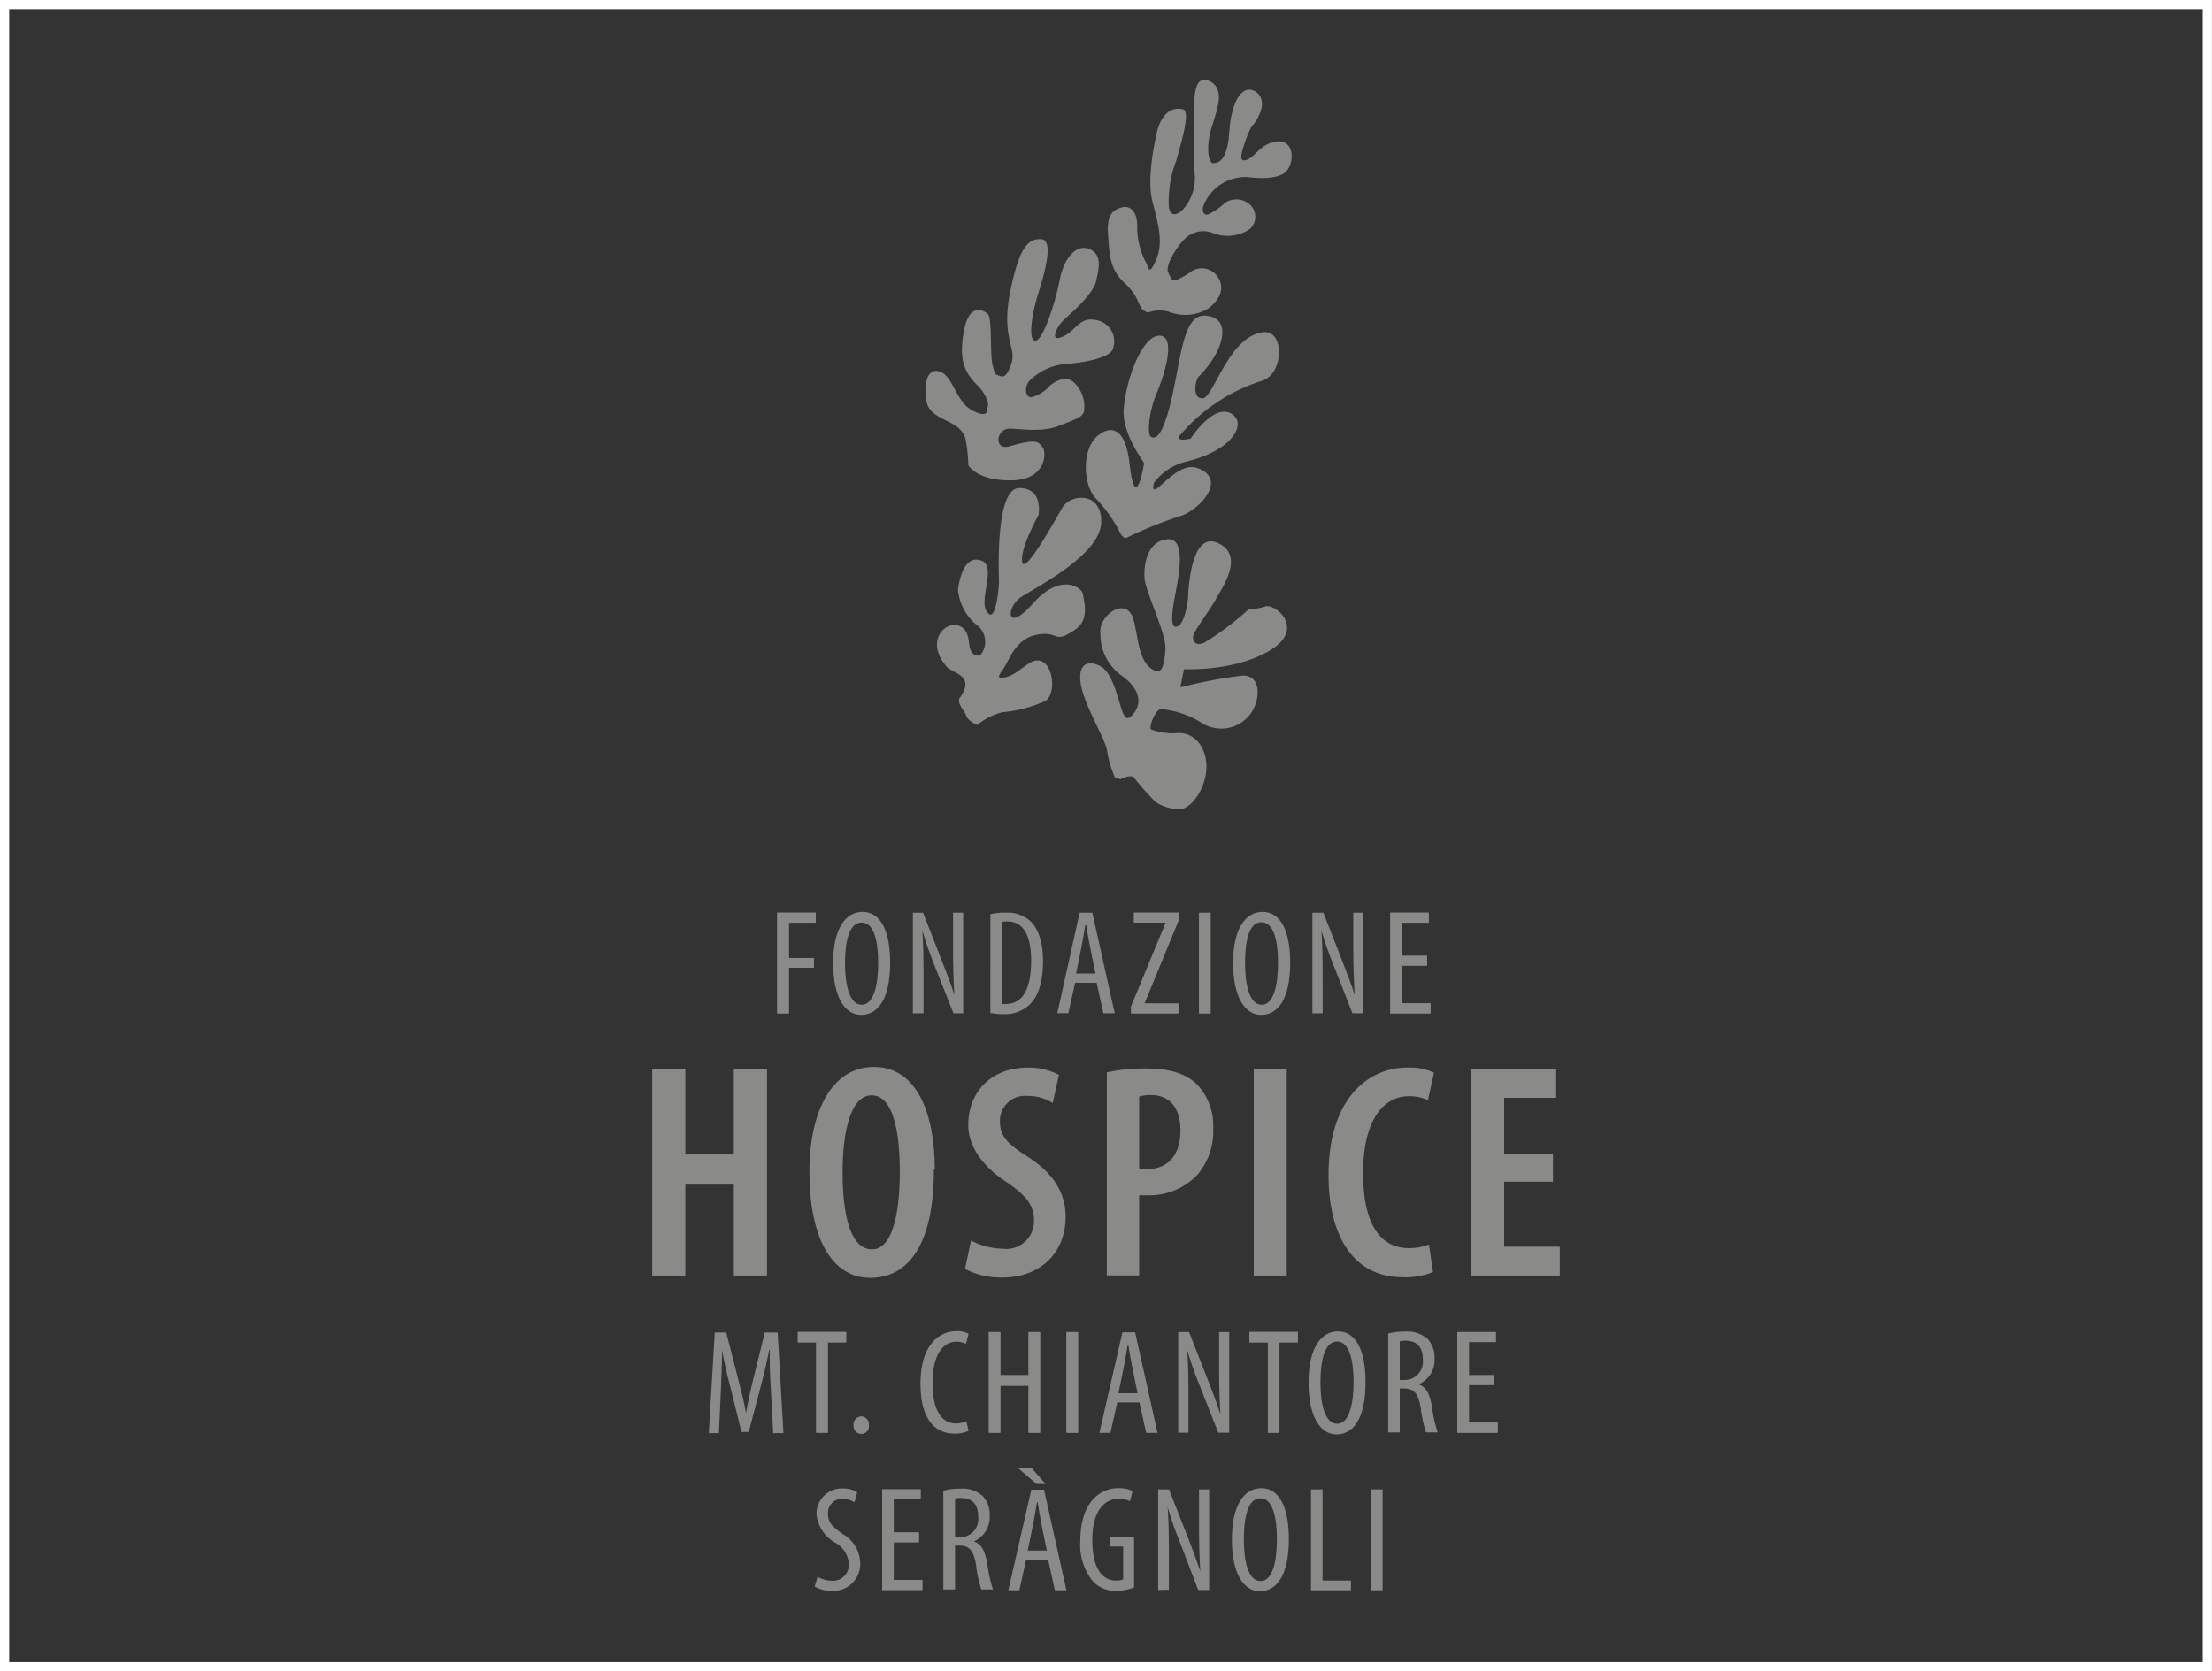
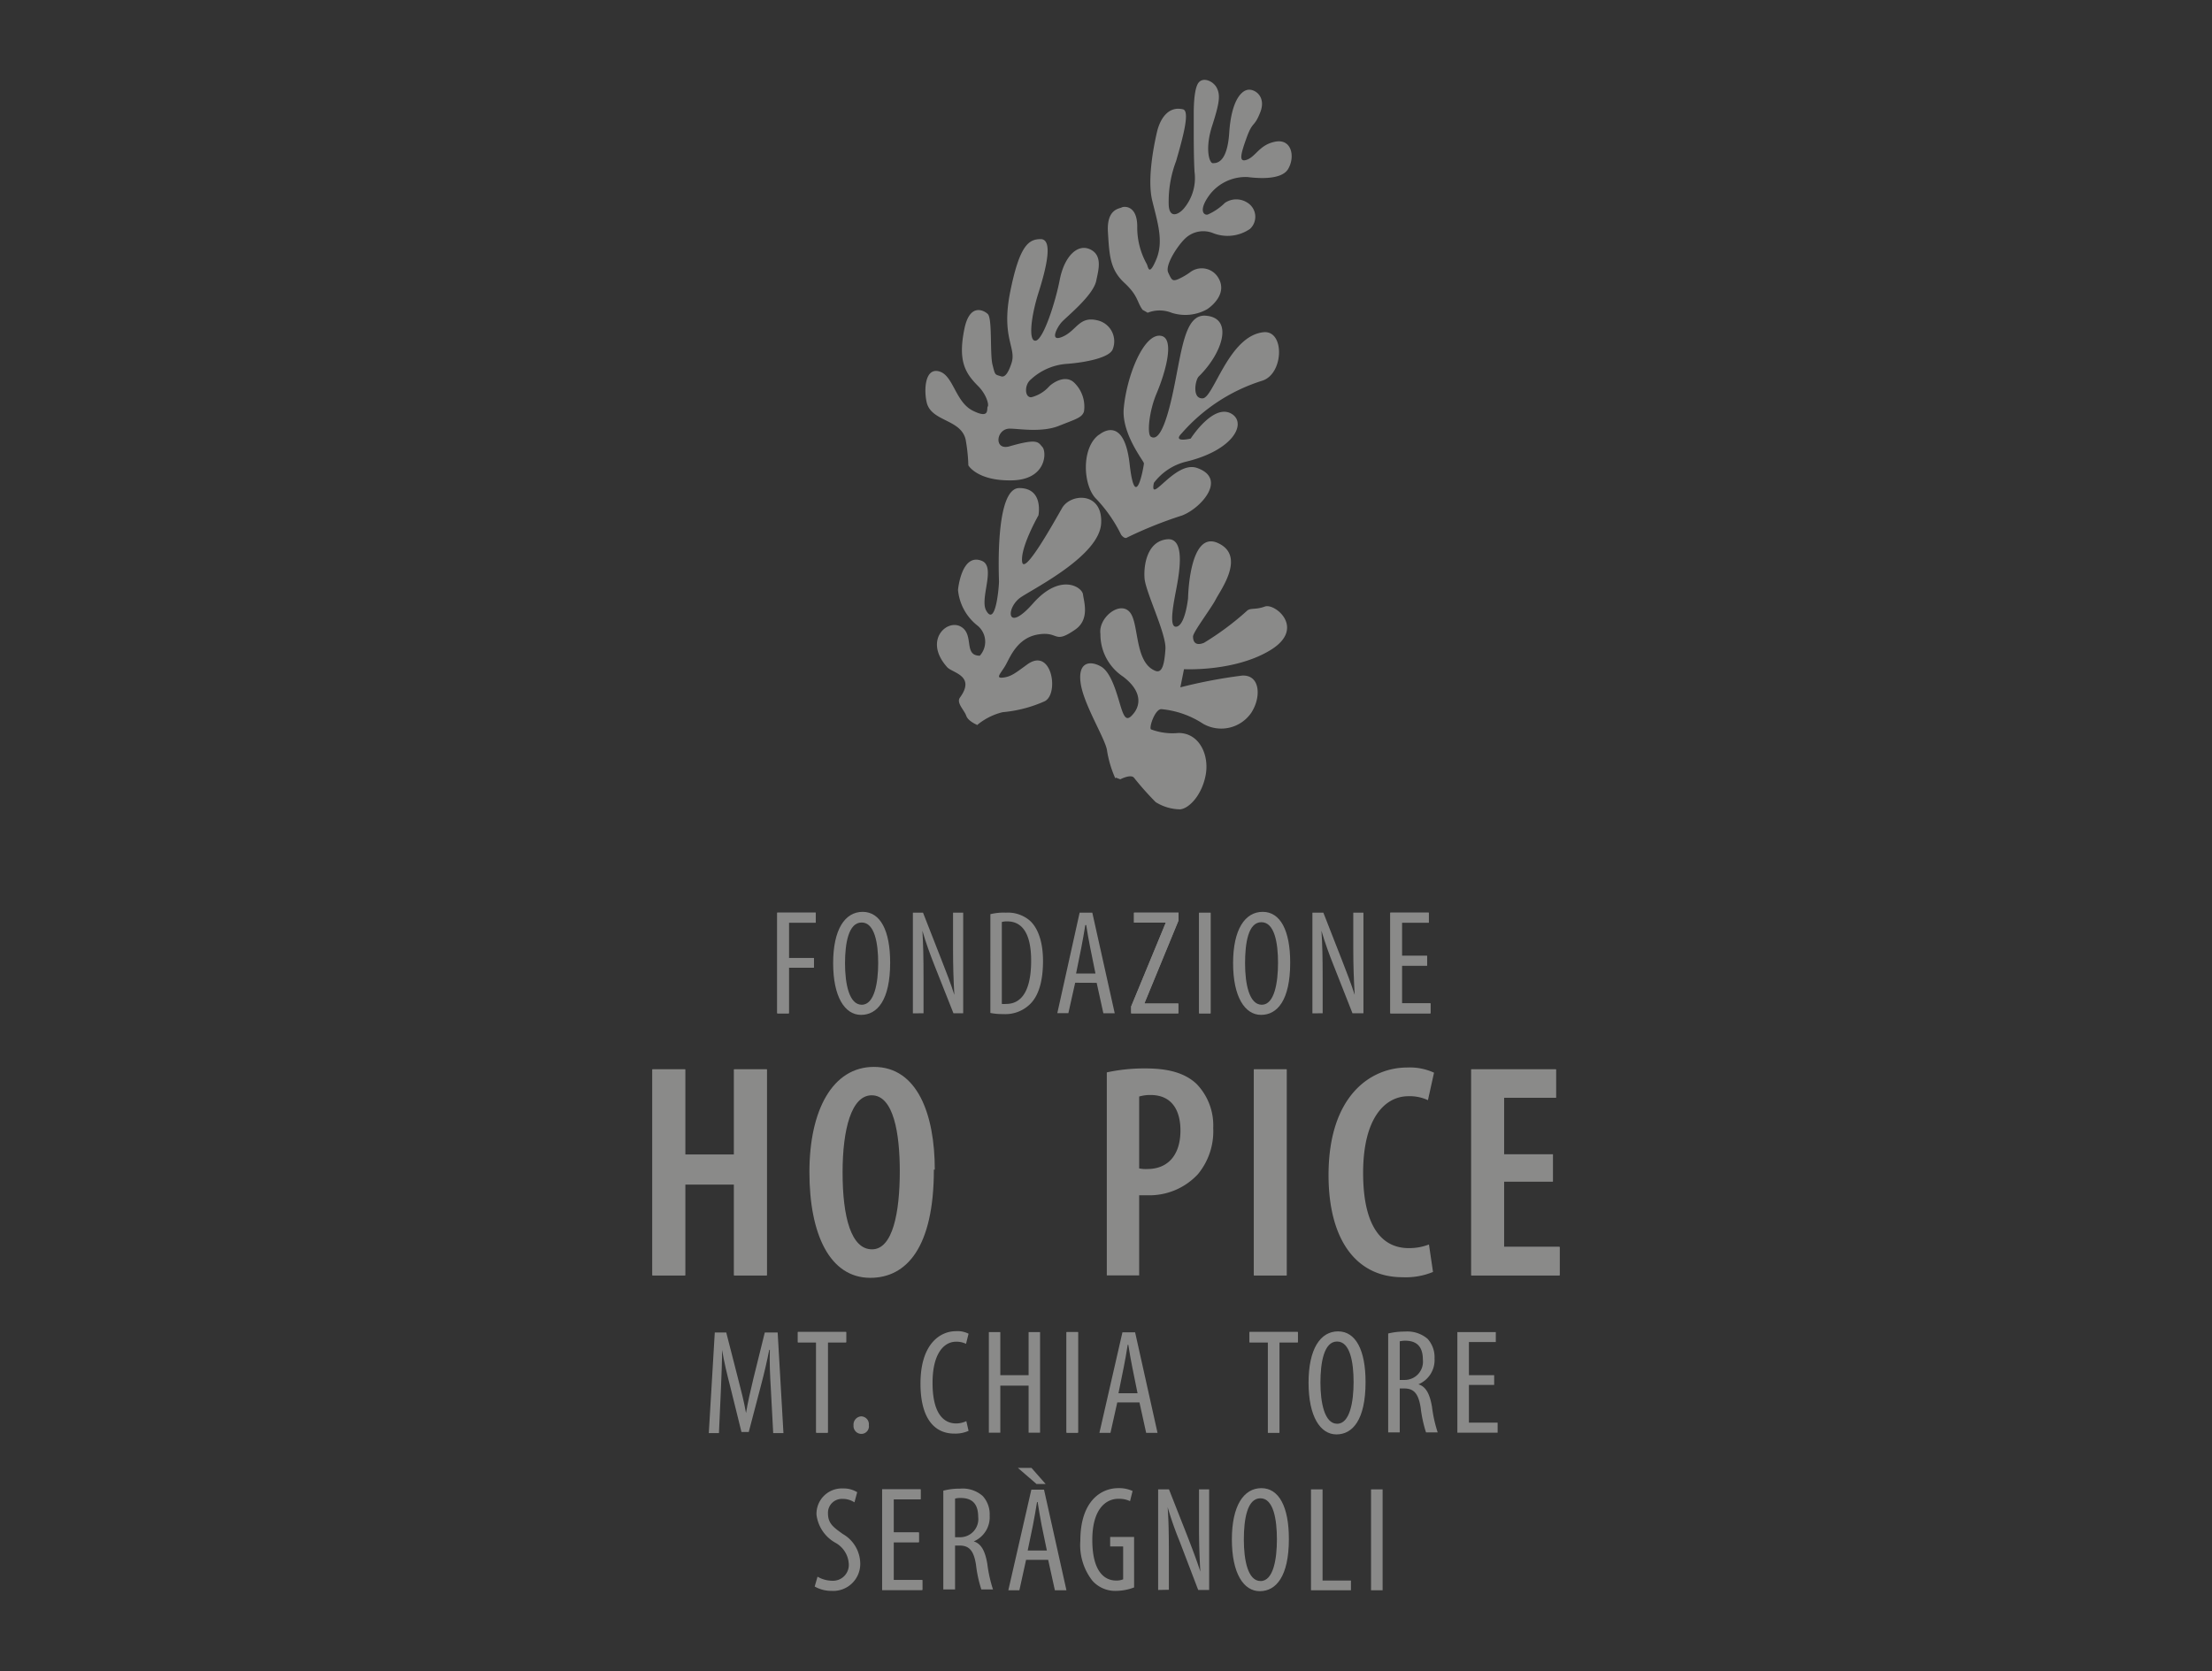
<svg xmlns="http://www.w3.org/2000/svg" viewBox="0 0 218.08 164.82">
  <rect x="0" y="0" width="218.08" height="164.82" fill="#333333" stroke="none" />
  <defs>
    <style>.cls-1{fill:#8a8a89;}.cls-2{fill:none;stroke:#fff;stroke-miterlimit:10;stroke-width:0.91px;}</style>
  </defs>
  <g id="Livello_2" data-name="Livello 2">
    <g id="Livello_1-2" data-name="Livello 1">
      <path class="cls-1" d="M110,76.68l.45.17s1-.53,1.34-.17a29,29,0,0,0,2.15,2.42,4.63,4.63,0,0,0,2.42.71c.89-.09,2.15-1.43,2.51-3.4s-.63-4.13-2.68-4.13a6,6,0,0,1-2.7-.35c-.26-.09.36-2,1-2a9,9,0,0,1,4.12,1.44,3.59,3.59,0,0,0,4.75-1.08c1-1.52.9-3.76-.89-3.67a49.49,49.49,0,0,0-6.1,1.16l.36-1.79s5,.27,8.52-1.88.44-4.66-.54-4.3-1.44.09-1.8.45a27.91,27.91,0,0,1-4.21,3.13c-.9.36-1.08-.18-1.08-.62s1.79-2.78,2.25-3.68,3-4.3.18-5.55S117.13,59,117.13,59s-.26,2.51-1.07,2.78-.45-1.79-.18-3.23,1.17-5.55-.8-5.37-2.34,2.51-2.24,3.85S115,62.52,114.9,64s-.31,2.43-1,2.15c-2-.8-1.61-4.39-2.41-5.64-.92-1.43-3.23.35-3,2a5,5,0,0,0,2.23,4.21c1.88,1.43,1.71,2.78,1.08,3.59s-.9.62-1.25-.45-.9-3.5-2-4.13-2.33-.45-2,1.7,2.51,5.56,2.6,6.64a11,11,0,0,0,.81,2.69" />
      <path class="cls-1" d="M96.25,71.57a6.23,6.23,0,0,1,2.6-1.34A12.93,12.93,0,0,0,103,69.15c1.44-.72.7-5.38-1.72-3.63-1.17.85-1.59,1.21-2.4,1.3s-.17-.45.28-1.26,1.16-2.68,3.22-3,1.48,1,3.59-.45c1.5-1,.89-2.78.8-3.5s-2.24-2.15-4.93.9-2.68.36-1.17-.63,7.71-4.12,7.89-7.26-3-3-3.85-1.52-3.76,6.72-3.94,5.29,1.61-4.57,1.61-4.57.54-2.69-1.89-2.69-2,8.77-2,9.23-.32,4.48-1.25,2.87c-.7-1.18,1-4.37-.46-4.93-2-.79-2.33,2.87-2.33,2.87a5.06,5.06,0,0,0,1.88,3.49,2.05,2.05,0,0,1,.27,3c-1.65,0-.51-2.1-1.88-2.87s-3.69,1.37-1.34,4c.5.57,2.84.83,1.26,3-.38.52.44,1.25.62,1.79s1.07.9,1.07.9" />
      <path class="cls-1" d="M108.37,42.87s2.43-2.15,3,2.89,1.41.13,1.41-.07-2.15-2.83-2-5.31c.27-3.29,2-7.59,3.7-7.26,1.34.26.47,3.5-.47,5.72-.73,1.73-.94,4-.54,4.23s1.15.2,2.09-4,1.14-8.09,3.29-7.94c2.82.2,1.69,3.69-.67,6-.34.34-.68,2.22.4,2.15s2.56-6.18,6-6.52c2.09-.2,2,4.1-.13,4.78a17.48,17.48,0,0,0-7.93,5.17c-1,1,.87.54.87.54s2.36-3.7,4.17-2.35c1.3,1-.09,3.54-4.64,4.63a5.63,5.63,0,0,0-3.16,2.09c-.47,2.28,2.08-2.22,4.24-1.48,3.05,1.05.39,4-1.48,4.7A40.69,40.69,0,0,0,111.13,53c-.27.2-.6-.27-.6-.27a14.24,14.24,0,0,0-2.42-3.5c-1.35-1.27-1.55-5.1.26-6.38" />
      <path class="cls-1" d="M95.47,45.89s.87,1.55,4.3,1.48,3.43-2.82,3-3.29-.42-.88-3.23-.07c-1.61.47-1.34-1.81.07-1.74.81,0,3.09.4,4.77-.27s2.29-.81,2.49-1.42a3.29,3.29,0,0,0-.94-2.82c-.88-.88-2.15,0-2.49.34a3.51,3.51,0,0,1-1.75,1.07c-.67.07-.73-1.21-.06-1.75a5.8,5.8,0,0,1,3.56-1.54c1.88-.14,4.16-.61,4.5-1.41a2.12,2.12,0,0,0-1.54-2.89c-1.75-.41-2,1-3.36,1.61s-.61-.87-.13-1.41,3.12-2.63,3.42-4.1c.2-1,.67-2.49-.6-3.09s-2.56.73-3,3-1.61,5.84-2.35,6-.54-2.21.27-4.77,1.41-5.24.2-5.24-2.09.67-3,5.18.61,5.51.14,7-.88,1.41-1.08,1.34c-.58-.19-.54-.07-.81-1.14s0-4.57-.47-5-1.78-1-2.29,1.42c-.67,3.22.06,4.41,1.36,5.71.79.8,1.07,1.81.93,2s.27,1.28-1.47.41S94,37,92.58,36.62s-1.5,1.91-1.21,3.09c.47,1.88,3.36,1.61,3.83,3.63a16.89,16.89,0,0,1,.27,2.55" />
      <path class="cls-1" d="M112.68,30.57l.47.27a3.18,3.18,0,0,1,2.35,0A4.4,4.4,0,0,0,119,30.5c.61-.4,2-1.64,1.11-3.11a1.89,1.89,0,0,0-2.78-.54,6.53,6.53,0,0,1-1.22.7c-.53.2-.6.06-.94-.68s1-2.76,1.76-3.43a2.58,2.58,0,0,1,2.62-.47,3.9,3.9,0,0,0,3.69-.4A1.63,1.63,0,0,0,123,20a2,2,0,0,0-2.23,0,5.73,5.73,0,0,1-1.68,1.15c-.4.13-1-.4.21-2A4.47,4.47,0,0,1,123,17.46c.6.07,3.29.41,4-.8s.34-3-1.27-2.69-1.93,1.54-2.89,1.81c-.7.2-.54-.54.07-2.22s.73-.94,1.34-2.49S123.7,8.73,123,8.86s-1.61,1.2-1.81,4.23-1.28,3-1.62,3-.8-1.41-.06-3.7.8-3,.47-3.69-1.35-1.15-1.82-.54-.47,2.62-.47,3.09c0,.16,0,.6,0,1.21,0,1.25,0,3.19.08,4.5a4.66,4.66,0,0,1-1.08,3.63c-.54.61-1.47,1-1.47-.54a11.21,11.21,0,0,1,.73-4.16c.68-2.36,1.39-4.94.68-5.11-1.53-.36-2.29,1.07-2.56,2.22s-1,4.63-.47,6.79,1.14,4,.4,5.78-.8.73-.94.47a7.41,7.41,0,0,1-.94-3.7c0-2.15-1.34-2-1.54-1.88s-1.49.13-1.35,2.42.2,3.69,1.61,5,1.22,1.88,1.82,2.69" />
      <polygon class="cls-1" points="86.97 146.87 86.97 156.79 90.93 156.79 90.93 155.81 88.11 155.81 88.11 152.08 90.59 152.08 90.59 151.12 88.11 151.12 88.11 147.85 90.76 147.85 90.76 146.87 86.97 146.87" />
      <path class="cls-1" d="M94.16,151.59h.47a1.79,1.79,0,0,0,1.81-2c0-1.15-.47-1.86-1.69-1.87a2,2,0,0,0-.59.06ZM93,147a6.2,6.2,0,0,1,1.64-.2,3,3,0,0,1,2.23.71,2.65,2.65,0,0,1,.7,1.94A2.59,2.59,0,0,1,96,152v0c.73.22,1.12.93,1.34,2.22a13.3,13.3,0,0,0,.56,2.52H96.75a12.49,12.49,0,0,1-.53-2.46c-.22-1.35-.65-1.87-1.62-1.87h-.44v4.33H93Z" />
      <path class="cls-1" d="M103.21,152.9l-.52-2.51c-.14-.71-.27-1.53-.39-2.27h-.06c-.12.75-.27,1.6-.4,2.27l-.52,2.51Zm-1.52-8.15,1.4,1.59h-.9l-1.84-1.59Zm-.53,9.07-.66,3H99.41l2.27-9.92h1.25l2.21,9.92H104l-.66-3Z" />
      <path class="cls-1" d="M111.81,156.54a5.07,5.07,0,0,1-1.77.34,3,3,0,0,1-2.34-1,5.71,5.71,0,0,1-1.19-3.95c0-3.86,2-5.18,3.74-5.18a3.18,3.18,0,0,1,1.41.28l-.25,1a2.55,2.55,0,0,0-1.15-.23c-1.23,0-2.57,1-2.57,4.06s1.16,4,2.35,4a1.69,1.69,0,0,0,.69-.12v-3.24h-1.28v-.94h2.36Z" />
      <path class="cls-1" d="M114.18,156.79v-9.92h1.07l1.83,4.65c.41,1.06.92,2.39,1.26,3.46h0c-.09-1.56-.13-2.84-.13-4.56v-3.55h1v9.92h-1.08L116.3,152a33.55,33.55,0,0,1-1.18-3.37h0c.09,1.32.12,2.59.12,4.71v3.43Z" />
      <path class="cls-1" d="M122.63,151.83c0,2,.39,4.08,1.65,4.08s1.61-2.17,1.61-4.11-.33-4.05-1.63-4.05-1.63,2.06-1.63,4.08m4.44-.07c0,3.72-1.28,5.15-2.87,5.15s-2.75-1.75-2.75-5.1,1.18-5.06,2.91-5.06,2.71,1.84,2.71,5" />
      <polygon class="cls-1" points="76.63 90 80.42 90 80.42 90.99 77.77 90.99 77.77 94.47 80.24 94.47 80.24 95.42 77.77 95.42 77.77 99.93 76.63 99.93 76.63 90" />
      <polygon class="cls-1" points="111.52 99.25 114.92 91.02 114.92 90.98 111.8 90.98 111.8 90 116.19 90 116.19 90.77 112.84 98.91 112.84 98.96 116.17 98.96 116.17 99.93 111.52 99.93 111.52 99.25" />
      <rect class="cls-1" x="118.22" y="90.01" width="1.13" height="9.92" />
      <polygon class="cls-1" points="140.7 95.22 138.21 95.22 138.21 98.94 141.03 98.94 141.03 99.93 137.07 99.93 137.07 90 140.86 90 140.86 90.99 138.21 90.99 138.21 94.26 140.7 94.26 140.7 95.22" />
      <polygon class="cls-1" points="76.63 90 80.42 90 80.42 90.99 77.77 90.99 77.77 94.47 80.24 94.47 80.24 95.42 77.77 95.42 77.77 99.93 76.63 99.93 76.63 90" />
      <path class="cls-1" d="M83.31,95c0,2,.4,4.08,1.65,4.08s1.62-2.17,1.62-4.11-.34-4-1.63-4S83.31,93,83.31,95m4.45-.08c0,3.73-1.28,5.16-2.87,5.16s-2.75-1.76-2.75-5.1,1.17-5.06,2.91-5.06,2.71,1.84,2.71,5" />
      <path class="cls-1" d="M90,99.93V90H91l1.82,4.65c.42,1.06.93,2.38,1.27,3.46h0c-.09-1.56-.13-2.84-.13-4.57V90h1v9.92H94l-1.89-4.77c-.39-1-.82-2.14-1.17-3.37h0c.08,1.32.11,2.59.11,4.71v3.43Z" />
      <path class="cls-1" d="M98.77,99a2.38,2.38,0,0,0,.43,0c1.25,0,2.46-.9,2.46-4.27,0-2.5-.77-3.87-2.36-3.87a1.8,1.8,0,0,0-.53.06Zm-1.13-8.85A5.43,5.43,0,0,1,99.17,90a3.33,3.33,0,0,1,2.32.75c.77.66,1.34,2,1.34,4,0,2.27-.55,3.5-1.19,4.18A3.47,3.47,0,0,1,98.9,100a6,6,0,0,1-1.26-.11Z" />
      <path class="cls-1" d="M108,96l-.51-2.52c-.15-.7-.28-1.53-.4-2.26H107c-.12.75-.27,1.6-.4,2.26L106.09,96Zm-2,.91-.67,3h-1.09L106.44,90h1.25l2.21,9.92h-1.12l-.66-3Z" />
      <polygon class="cls-1" points="111.52 99.25 114.92 91.02 114.92 90.98 111.8 90.98 111.8 90 116.19 90 116.19 90.77 112.84 98.91 112.84 98.96 116.17 98.96 116.17 99.93 111.52 99.93 111.52 99.25" />
      <rect class="cls-1" x="118.22" y="90.01" width="1.13" height="9.92" />
      <path class="cls-1" d="M122.75,95c0,2,.4,4.08,1.65,4.08S126,96.88,126,94.94s-.34-4-1.64-4S122.75,93,122.75,95m4.45-.08c0,3.73-1.28,5.16-2.87,5.16s-2.76-1.76-2.76-5.1,1.18-5.06,2.92-5.06,2.71,1.84,2.71,5" />
      <path class="cls-1" d="M129.39,99.93V90h1.08l1.82,4.65c.41,1.06.93,2.38,1.27,3.46h0c-.09-1.56-.14-2.84-.14-4.57V90h1v9.92h-1.08l-1.88-4.77c-.4-1-.82-2.14-1.18-3.37h0c.09,1.32.12,2.59.12,4.71v3.43Z" />
      <polygon class="cls-1" points="140.7 95.22 138.21 95.22 138.21 98.94 141.03 98.94 141.03 99.93 137.07 99.93 137.07 90 140.86 90 140.86 90.99 138.21 90.99 138.21 94.26 140.7 94.26 140.7 95.22" />
      <polygon class="cls-1" points="72.37 105.45 72.37 113.86 67.55 113.86 67.55 105.45 64.32 105.45 64.32 125.77 67.55 125.77 67.55 116.81 72.37 116.81 72.37 125.77 75.6 125.77 75.6 105.45 72.37 105.45" />
      <rect class="cls-1" x="123.62" y="105.45" width="3.23" height="20.32" />
      <polygon class="cls-1" points="145.05 105.45 145.05 125.77 153.76 125.77 153.76 122.96 148.28 122.96 148.28 116.51 153.1 116.51 153.1 113.83 148.28 113.83 148.28 108.25 153.4 108.25 153.4 105.45 145.05 105.45" />
      <polygon class="cls-1" points="72.37 105.45 72.37 113.86 67.55 113.86 67.55 105.45 64.32 105.45 64.32 125.77 67.55 125.77 67.55 116.81 72.37 116.81 72.37 125.77 75.6 125.77 75.6 105.45 72.37 105.45" />
      <path class="cls-1" d="M83.07,115.61c0,4.43.85,7.59,2.9,7.59s2.74-3.64,2.74-7.71c0-3.68-.6-7.48-2.77-7.48-2,0-2.87,3.35-2.87,7.6m9-.27c0,7.65-2.68,10.67-6.27,10.67-4,0-6-4.31-6-10.43s2.29-10.37,6.36-10.37c4.28,0,6,4.67,6,10.13" />
-       <path class="cls-1" d="M95.73,122.33a7,7,0,0,0,3.14.81,2.74,2.74,0,0,0,3.07-2.83c0-1.63-1-2.56-2.65-3.71-2.26-1.44-3.83-3.46-3.83-5.66,0-3.17,2.14-5.67,5.94-5.67a6.57,6.57,0,0,1,3,.72l-.61,2.78a4.51,4.51,0,0,0-2.5-.7,2.47,2.47,0,0,0-2.71,2.47c0,1.57.81,2.3,2.89,3.62,2.56,1.69,3.59,3.65,3.59,5.82,0,3.65-2.59,6-6.24,6a7.56,7.56,0,0,1-3.68-.85Z" />
      <path class="cls-1" d="M112.31,115.22a3.21,3.21,0,0,0,.79.06c2.11,0,3.28-1.45,3.28-3.8,0-1.9-.78-3.5-2.95-3.5a3.89,3.89,0,0,0-1.12.15Zm-3.19-9.47a17.33,17.33,0,0,1,3.79-.39c2.15,0,3.86.39,5.07,1.54a5.88,5.88,0,0,1,1.63,4.34,6.63,6.63,0,0,1-1.51,4.55,6.51,6.51,0,0,1-4.88,2.08h-.91v7.9h-3.19Z" />
      <rect class="cls-1" x="123.62" y="105.45" width="3.23" height="20.32" />
      <path class="cls-1" d="M141.28,125.43a7,7,0,0,1-3,.52c-4.65,0-7.3-3.8-7.3-10.07,0-7.81,4.13-10.61,7.75-10.61a5.71,5.71,0,0,1,2.65.51l-.6,2.71a4.24,4.24,0,0,0-1.93-.39c-2.2,0-4.46,2-4.46,7.57s2.05,7.41,4.49,7.41a5.36,5.36,0,0,0,2-.36Z" />
      <polygon class="cls-1" points="145.05 105.45 145.05 125.77 153.76 125.77 153.76 122.96 148.28 122.96 148.28 116.51 153.1 116.51 153.1 113.83 148.28 113.83 148.28 108.25 153.4 108.25 153.4 105.45 145.05 105.45" />
      <path class="cls-1" d="M76,137c-.08-1.31-.15-2.77-.1-3.89h-.06c-.22,1.11-.49,2.28-.8,3.45l-1.22,4.65h-.72L72,136.76c-.33-1.27-.62-2.49-.81-3.64h0c0,1.17-.06,2.55-.12,4l-.19,4.2h-1l.59-9.92H71.6l1.16,4.53c.34,1.31.59,2.28.79,3.42h0c.19-1.14.41-2.08.73-3.42l1.12-4.53h1.27l.57,9.92H76.23Z" />
      <polygon class="cls-1" points="80.47 132.37 78.66 132.37 78.66 131.35 83.42 131.35 83.42 132.37 81.61 132.37 81.61 141.28 80.47 141.28 80.47 132.37" />
      <path class="cls-1" d="M84.89,141.4a.78.78,0,0,1-.74-.86.81.81,0,0,1,.75-.87.78.78,0,0,1,.76.87.75.75,0,0,1-.76.86Z" />
      <path class="cls-1" d="M95.49,141.1a3.2,3.2,0,0,1-1.41.27c-2,0-3.33-1.56-3.33-4.93,0-3.92,1.94-5.17,3.5-5.17a2.4,2.4,0,0,1,1.24.25l-.25,1a2.1,2.1,0,0,0-1-.21c-1.06,0-2.3,1-2.3,4.06s1.12,4,2.33,4a2.39,2.39,0,0,0,1-.23Z" />
      <polygon class="cls-1" points="98.62 131.36 98.62 135.61 101.41 135.61 101.41 131.36 102.54 131.36 102.54 141.28 101.41 141.28 101.41 136.64 98.62 136.64 98.62 141.28 97.49 141.28 97.49 131.36 98.62 131.36" />
      <rect class="cls-1" x="105.15" y="131.36" width="1.13" height="9.92" />
      <path class="cls-1" d="M112.15,137.39l-.51-2.52c-.15-.7-.28-1.53-.4-2.26h-.06c-.12.75-.26,1.6-.4,2.26l-.51,2.52Zm-2,.91-.67,3h-1.09l2.27-9.92h1.25l2.21,9.92H113l-.66-3Z" />
-       <path class="cls-1" d="M116.16,141.28v-9.92h1.07l1.83,4.65c.41,1.06.92,2.38,1.26,3.46h0c-.09-1.56-.13-2.84-.13-4.57v-3.54h1v9.92h-1.08l-1.88-4.77a34.46,34.46,0,0,1-1.18-3.37h0c.09,1.32.12,2.59.12,4.71v3.43Z" />
      <polygon class="cls-1" points="125 132.37 123.19 132.37 123.19 131.35 127.95 131.35 127.95 132.37 126.14 132.37 126.14 141.28 125 141.28 125 132.37" />
      <path class="cls-1" d="M130.18,136.32c0,2,.4,4.08,1.65,4.08s1.62-2.17,1.62-4.11-.34-4-1.63-4-1.64,2.06-1.64,4.08m4.45-.08c0,3.73-1.28,5.16-2.87,5.16s-2.75-1.76-2.75-5.1,1.17-5.06,2.91-5.06,2.71,1.84,2.71,5" />
      <path class="cls-1" d="M138,136.08h.47a1.8,1.8,0,0,0,1.81-2c0-1.14-.47-1.85-1.69-1.87a2.43,2.43,0,0,0-.59.06Zm-1.14-4.58a6.64,6.64,0,0,1,1.64-.19,3.08,3.08,0,0,1,2.24.71,2.69,2.69,0,0,1,.69,1.94,2.59,2.59,0,0,1-1.59,2.55v0c.73.22,1.12.93,1.34,2.22a13.3,13.3,0,0,0,.56,2.52h-1.15a12.68,12.68,0,0,1-.53-2.46c-.22-1.35-.65-1.87-1.62-1.87H138v4.33h-1.14Z" />
      <polygon class="cls-1" points="147.31 136.57 144.82 136.57 144.82 140.29 147.65 140.29 147.65 141.28 143.68 141.28 143.68 131.36 147.47 131.36 147.47 132.34 144.82 132.34 144.82 135.61 147.31 135.61 147.31 136.57" />
      <polygon class="cls-1" points="80.47 132.37 78.66 132.37 78.66 131.35 83.42 131.35 83.42 132.37 81.61 132.37 81.61 141.28 80.47 141.28 80.47 132.37" />
-       <polygon class="cls-1" points="98.62 131.36 98.62 135.61 101.41 135.61 101.41 131.36 102.54 131.36 102.54 141.28 101.41 141.28 101.41 136.64 98.62 136.64 98.62 141.28 97.49 141.28 97.49 131.36 98.62 131.36" />
      <rect class="cls-1" x="105.15" y="131.36" width="1.13" height="9.92" />
      <polygon class="cls-1" points="125 132.37 123.19 132.37 123.19 131.35 127.95 131.35 127.95 132.37 126.14 132.37 126.14 141.28 125 141.28 125 132.37" />
-       <polygon class="cls-1" points="147.31 136.57 144.82 136.57 144.82 140.29 147.65 140.29 147.65 141.28 143.68 141.28 143.68 131.36 147.47 131.36 147.47 132.34 144.82 132.34 144.82 135.61 147.31 135.61 147.31 136.57" />
      <path class="cls-1" d="M80.6,155.48a2.92,2.92,0,0,0,1.43.4,1.56,1.56,0,0,0,1.65-1.68,2.54,2.54,0,0,0-1.31-2.06,3.69,3.69,0,0,1-1.87-2.75,2.5,2.5,0,0,1,2.62-2.61,2.52,2.52,0,0,1,1.39.37l-.27,1a2.09,2.09,0,0,0-1.18-.34,1.37,1.37,0,0,0-1.43,1.41c0,1,.51,1.37,1.46,2.05a3.4,3.4,0,0,1,1.72,2.86A2.66,2.66,0,0,1,82,156.88a3.3,3.3,0,0,1-1.68-.43Z" />
      <polygon class="cls-1" points="86.97 146.87 86.97 156.79 90.93 156.79 90.93 155.81 88.11 155.81 88.11 152.08 90.59 152.08 90.59 151.12 88.11 151.12 88.11 147.85 90.76 147.85 90.76 146.87 86.97 146.87" />
      <polygon class="cls-1" points="129.25 146.87 129.25 156.82 133.19 156.82 133.19 155.86 130.39 155.86 130.39 146.87 129.25 146.87" />
      <rect class="cls-1" x="135.17" y="146.87" width="1.14" height="9.95" />
-       <rect class="cls-2" x="0.45" y="0.45" width="217.17" height="163.91" />
    </g>
  </g>
</svg>